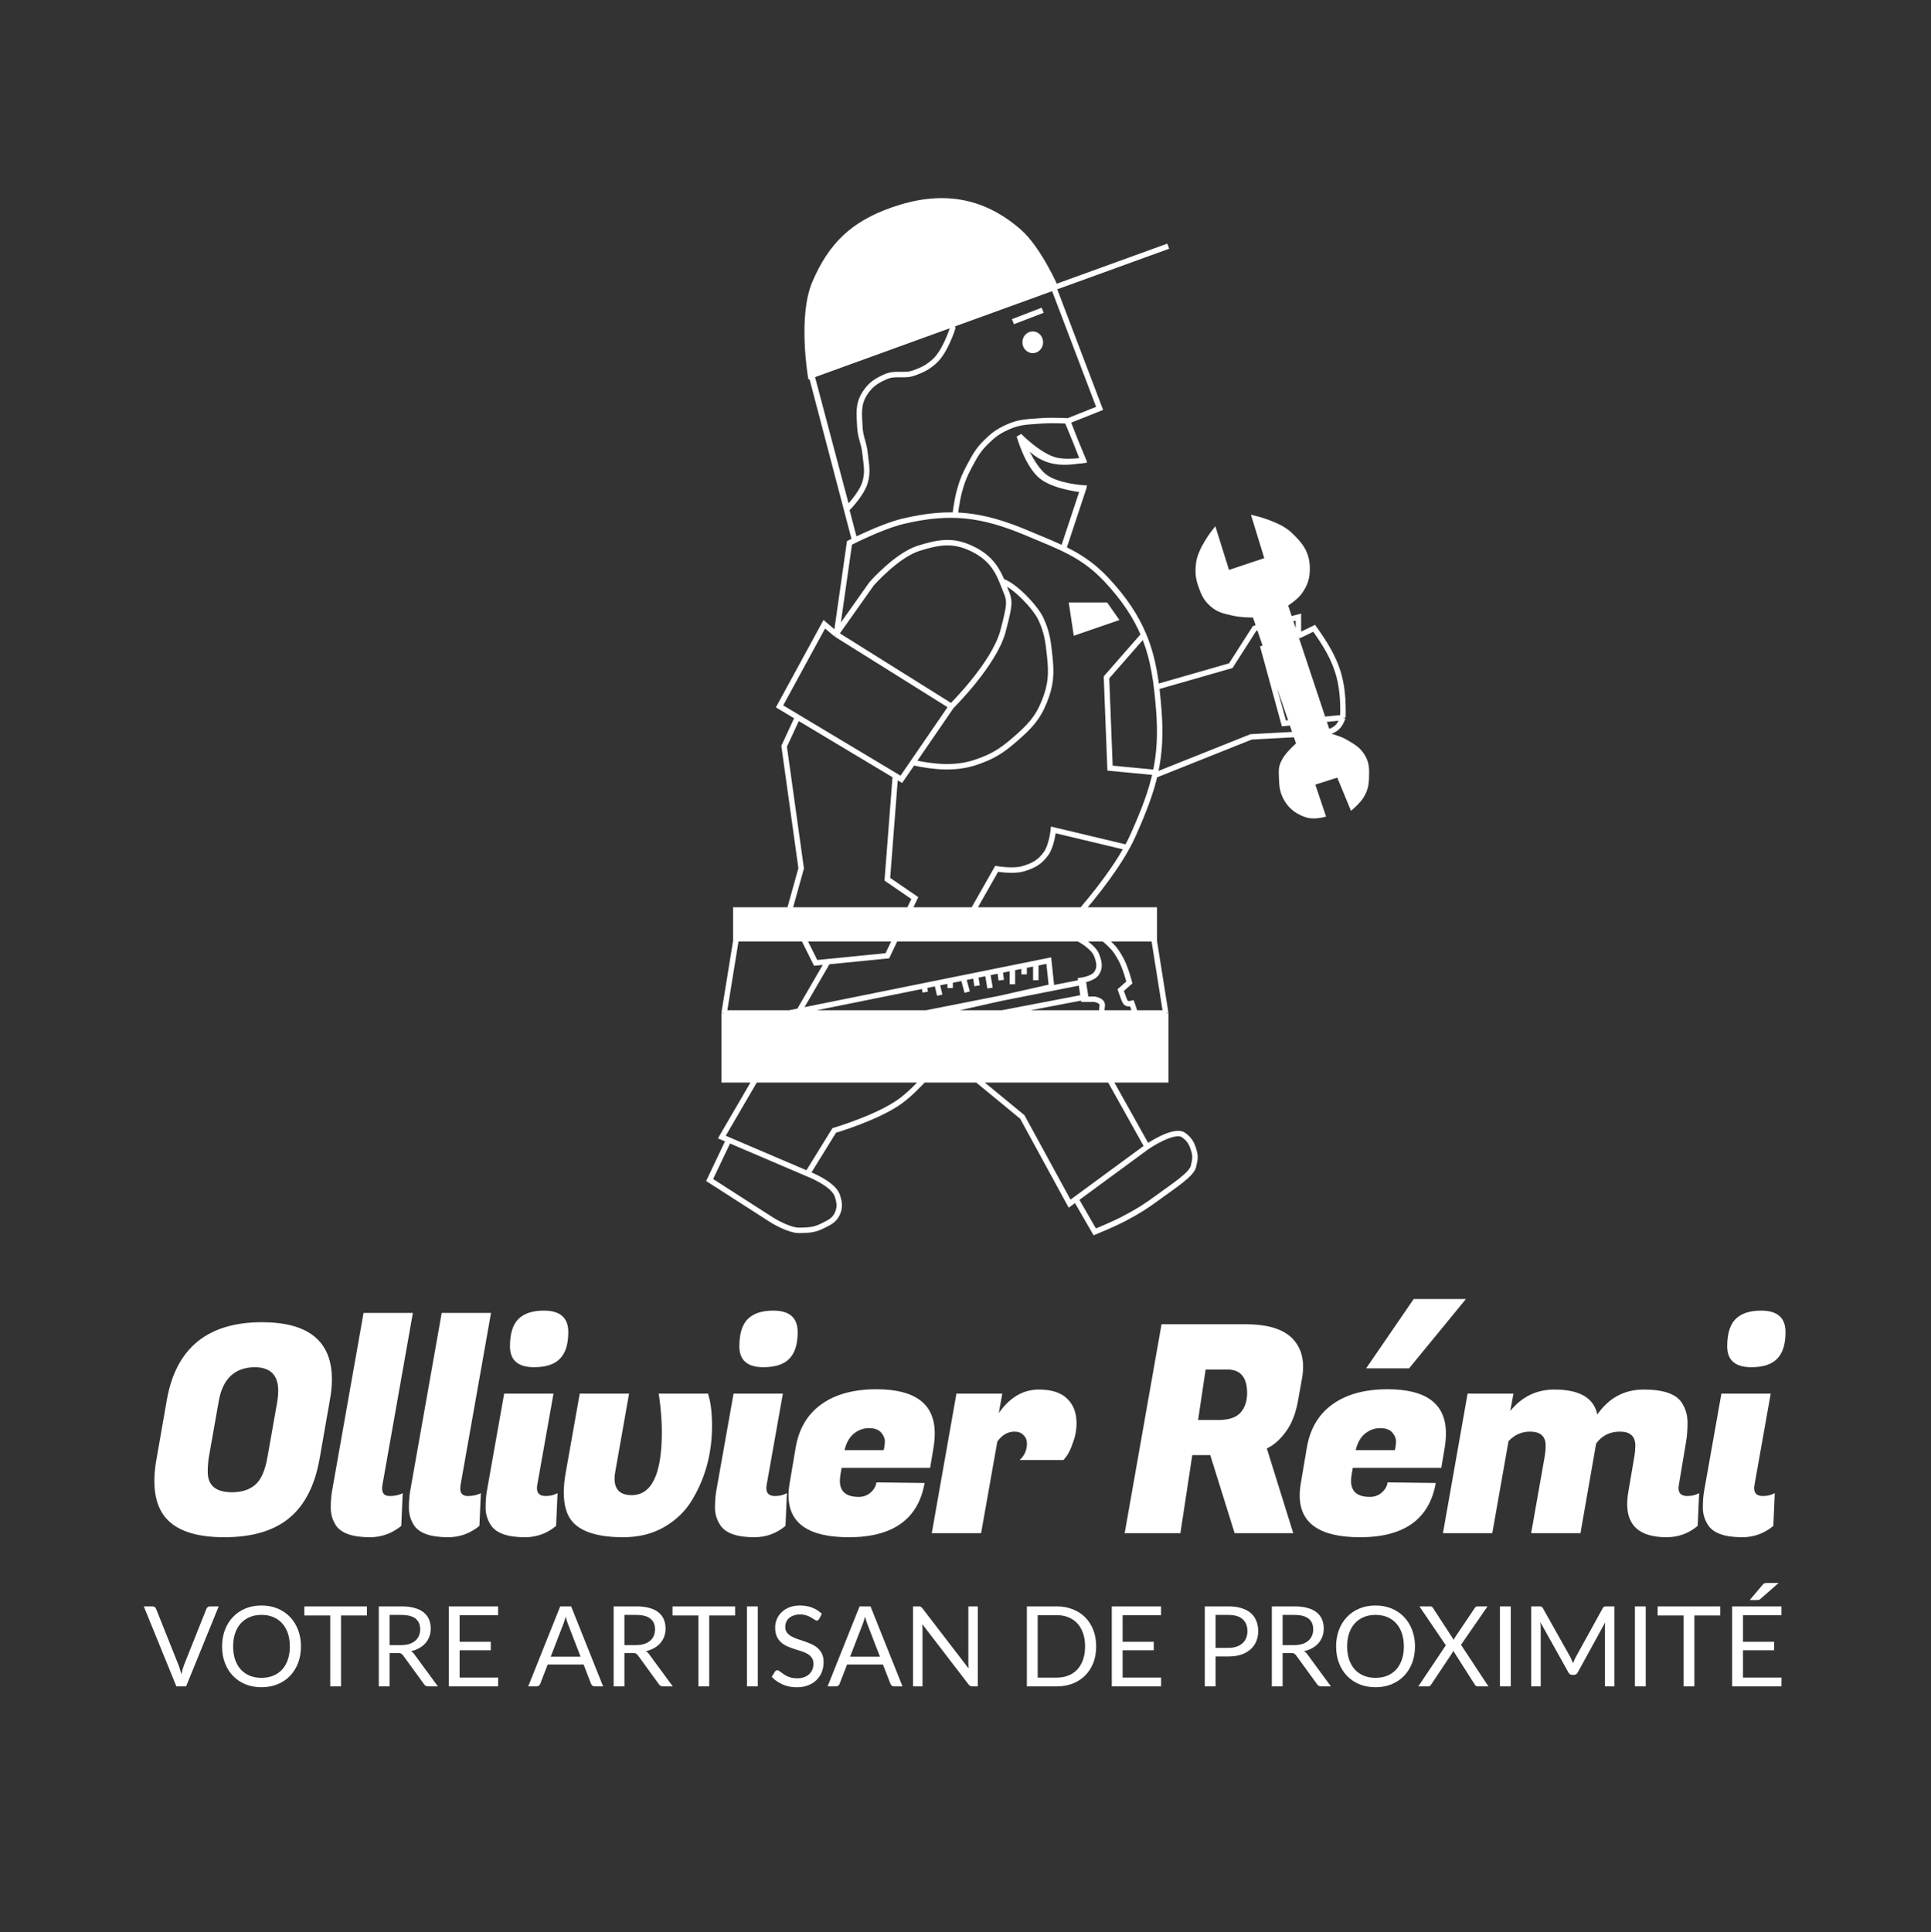
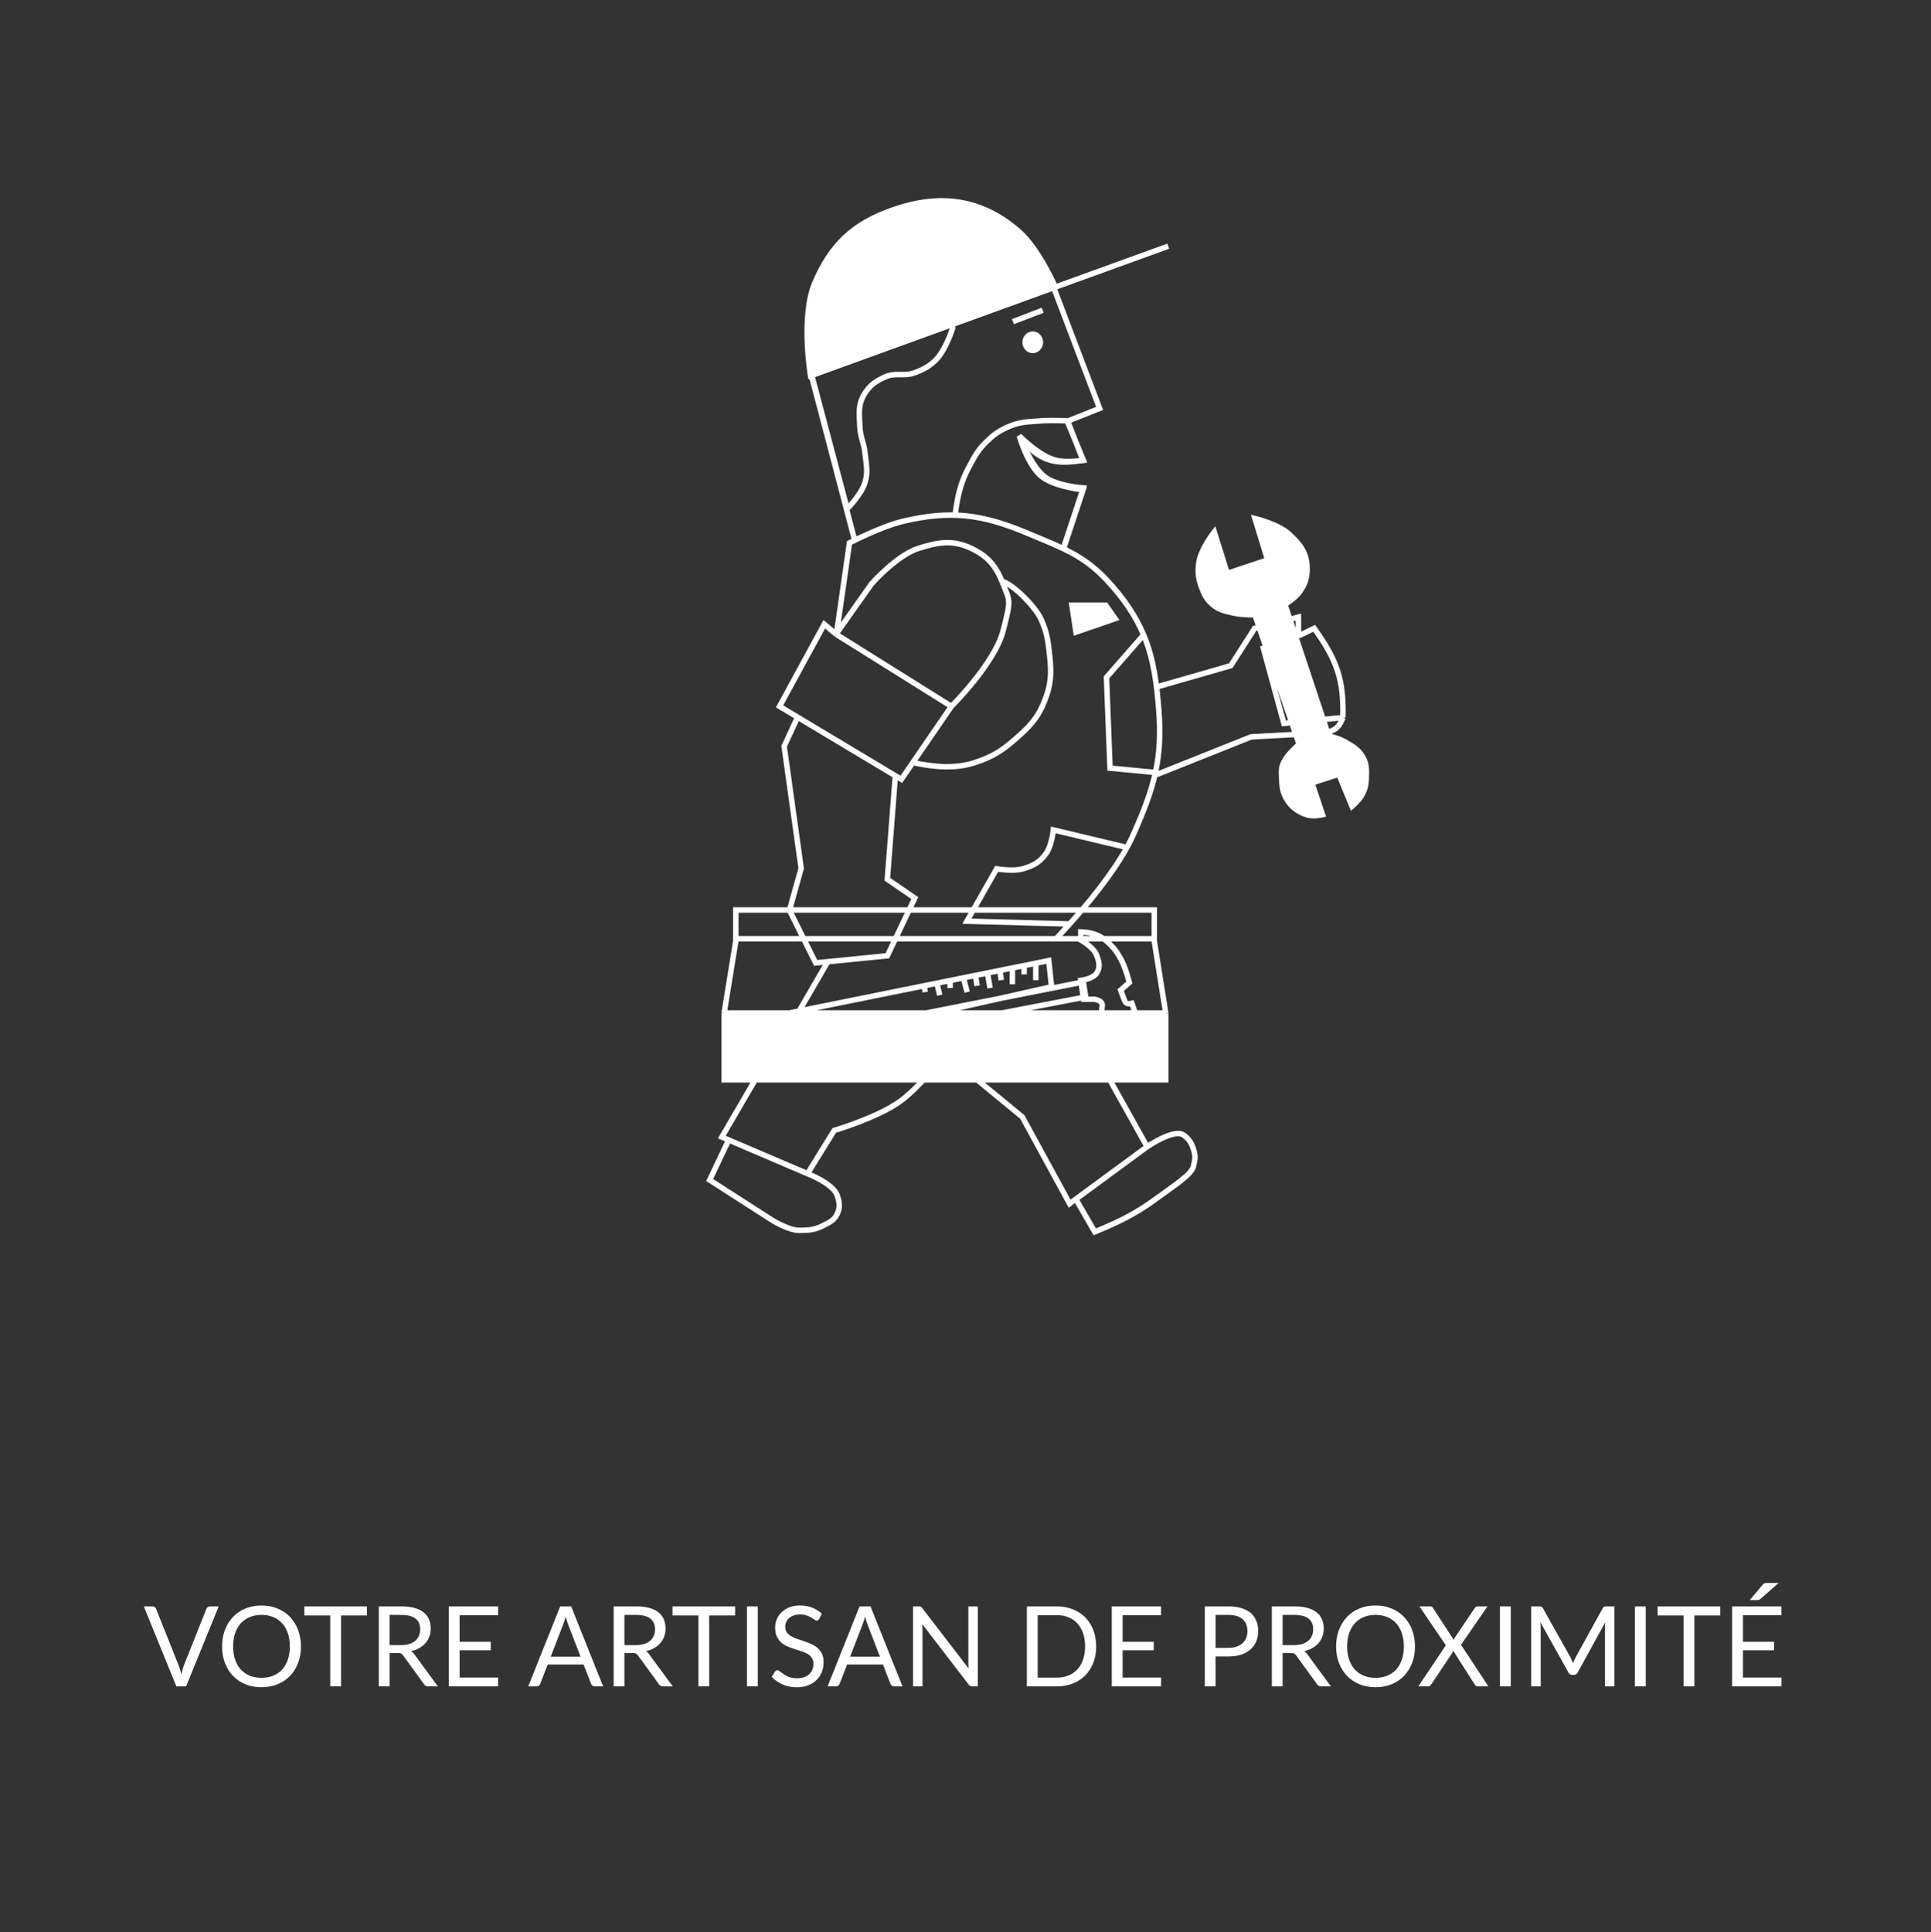
<svg xmlns="http://www.w3.org/2000/svg" width="2000" height="2001" viewBox="0 0 2000 2001" fill="none">
  <rect x="0" y="0" width="2000" height="2001" fill="#333333" stroke="none" />
-   <path d="M271.342 1369.31C319.622 1369.31 343.762 1389.05 343.762 1428.51C343.762 1435.12 343.061 1442.23 341.659 1449.85L331.141 1509.95C326.333 1537.79 315.916 1558.43 299.89 1571.85C283.863 1585.27 261.326 1591.98 232.278 1591.98C203.23 1591.98 182.996 1585.27 171.577 1571.85C163.764 1562.63 159.858 1549.91 159.858 1533.68C159.858 1526.47 160.659 1518.56 162.262 1509.95L172.779 1449.85C182.195 1396.16 215.049 1369.31 271.342 1369.31ZM240.391 1545.4C250.408 1545.4 258.421 1542.8 264.431 1537.59C270.441 1532.38 274.648 1522.77 277.052 1508.74L287.269 1451.05C287.87 1447.04 288.17 1443.44 288.17 1440.23C288.17 1424 279.957 1415.89 263.529 1415.89C242.895 1416.29 230.575 1428.01 226.568 1451.05L216.351 1508.74C215.55 1513.75 215.149 1518.96 215.149 1524.37C215.149 1538.39 223.563 1545.4 240.391 1545.4ZM395.767 1541.5C395.767 1546.71 398.372 1549.31 403.58 1549.31C408.989 1549.31 413.497 1548.31 417.103 1546.31L415.6 1580.26C405.984 1588.07 395.166 1591.98 383.146 1591.98C364.916 1591.98 353.097 1587.77 347.688 1579.36C344.282 1573.95 342.579 1568.04 342.579 1561.63C342.579 1555.22 342.98 1549.61 343.781 1544.8L376.535 1359.7H427.62L396.068 1537.89C395.867 1539.09 395.767 1540.3 395.767 1541.5ZM476.702 1541.5C476.702 1546.71 479.306 1549.31 484.515 1549.31C489.924 1549.31 494.431 1548.31 498.037 1546.31L496.535 1580.26C486.919 1588.07 476.101 1591.98 464.081 1591.98C445.851 1591.98 434.031 1587.77 428.622 1579.36C425.217 1573.95 423.514 1568.04 423.514 1561.63C423.514 1555.22 423.915 1549.61 424.716 1544.8L457.47 1359.7H508.555L477.003 1537.89C476.802 1539.09 476.702 1540.3 476.702 1541.5ZM565.149 1549.31C569.757 1549.31 573.864 1548.31 577.47 1546.31L575.967 1580.26C566.552 1588.07 555.834 1591.98 543.814 1591.98C525.584 1591.98 513.764 1587.77 508.355 1579.36C504.749 1573.75 502.946 1567.84 502.946 1561.63C502.946 1555.22 503.347 1549.61 504.148 1544.8L522.178 1443.23H573.263L556.435 1537.89C556.235 1539.09 556.134 1540.2 556.134 1541.2C556.134 1546.61 559.139 1549.31 565.149 1549.31ZM528.188 1394.25C528.188 1381.43 530.993 1372.12 536.602 1366.31C542.412 1360.3 551.326 1357.29 563.346 1357.29C580.174 1357.29 588.588 1364.7 588.588 1379.53C588.588 1392.15 585.683 1401.37 579.874 1407.18C574.264 1412.98 565.35 1415.89 553.129 1415.89C536.502 1415.89 528.188 1408.68 528.188 1394.25ZM733.271 1443.23C736.076 1451.65 737.478 1462.87 737.478 1476.89C737.478 1490.71 735.775 1504.04 732.369 1516.86C728.964 1529.68 723.755 1541.9 716.743 1553.52C709.932 1564.94 700.316 1574.25 687.896 1581.46C675.675 1588.48 661.552 1591.98 645.526 1591.98C620.484 1591.98 603.155 1586.87 593.539 1576.66C587.129 1569.84 583.923 1559.43 583.923 1545.4C583.923 1538.79 584.725 1531.28 586.327 1522.87L600.451 1443.23H651.535L637.412 1523.17C636.811 1526.17 636.511 1528.88 636.511 1531.28C636.511 1542.7 642.42 1548.41 654.24 1548.41C675.074 1548.41 685.492 1526.57 685.492 1482.9C685.492 1472.68 684.69 1461.37 683.088 1448.94L682.186 1443.23H733.271ZM802.73 1549.31C807.338 1549.31 811.445 1548.31 815.051 1546.31L813.548 1580.26C804.133 1588.07 793.415 1591.98 781.395 1591.98C763.165 1591.98 751.345 1587.77 745.936 1579.36C742.33 1573.75 740.527 1567.84 740.527 1561.63C740.527 1555.22 740.928 1549.61 741.729 1544.8L759.759 1443.23H810.844L794.016 1537.89C793.816 1539.09 793.716 1540.2 793.716 1541.2C793.716 1546.61 796.721 1549.31 802.73 1549.31ZM765.769 1394.25C765.769 1381.43 768.574 1372.12 774.183 1366.31C779.993 1360.3 788.908 1357.29 800.927 1357.29C817.755 1357.29 826.169 1364.7 826.169 1379.53C826.169 1392.15 823.264 1401.37 817.455 1407.18C811.846 1412.98 802.931 1415.89 790.711 1415.89C774.083 1415.89 765.769 1408.68 765.769 1394.25ZM879.2 1591.98C837.531 1591.98 816.697 1577.56 816.697 1548.71C816.697 1544.7 817.097 1540.4 817.899 1535.79L824.209 1498.53C827.615 1479.29 836.429 1464.57 850.653 1454.35C865.077 1443.94 884.108 1438.73 907.747 1438.73C948.014 1438.73 968.147 1453.95 968.147 1484.4C968.147 1488.81 967.747 1493.62 966.945 1498.83L963.34 1520.16H871.688L870.486 1527.07C870.085 1529.48 869.885 1531.68 869.885 1533.68C869.885 1544.7 876.395 1550.21 889.417 1550.21C894.225 1550.21 898.332 1548.71 901.737 1545.7C905.143 1542.7 907.146 1539.19 907.747 1535.19L957.63 1535.79C951.019 1573.25 924.876 1591.98 879.2 1591.98ZM915.26 1501.83C916.061 1498.43 916.462 1495.32 916.462 1492.52C916.462 1489.51 915.16 1486.51 912.555 1483.5C909.951 1480.5 905.744 1478.99 899.934 1478.99C894.325 1478.99 889.117 1480.9 884.309 1484.7C879.701 1488.51 876.496 1494.22 874.693 1501.83H915.26ZM1115.02 1473.89C1115.02 1480.7 1113.82 1487.31 1111.41 1493.72C1109.21 1500.13 1107 1504.84 1104.8 1507.84L1101.5 1512.05H1056.12C1061.13 1507.44 1063.63 1501.73 1063.63 1494.92C1063.63 1491.31 1062.43 1488.41 1060.03 1486.21C1057.82 1483.8 1054.72 1482.6 1050.71 1482.6C1043.9 1482.6 1037.99 1486.01 1032.98 1492.82L1016.15 1587.77H965.07L990.612 1443.23H1038.09L1034.48 1463.37C1045.9 1447.14 1059.73 1439.03 1075.95 1439.03C1088.97 1439.03 1098.69 1442.13 1105.1 1448.34C1111.71 1454.55 1115.02 1463.07 1115.02 1473.89ZM1290.18 1371.42C1313.02 1371.42 1329.24 1376.42 1338.86 1386.44C1346.07 1394.05 1349.68 1403.67 1349.68 1415.29C1349.68 1419.3 1349.28 1423.5 1348.48 1427.91L1344.27 1451.35C1341.87 1464.37 1337.66 1474.89 1331.65 1482.9C1325.84 1490.91 1319.33 1496.62 1312.12 1500.03L1339.46 1587.77H1278.76L1253.52 1506.94H1234.89L1222.57 1587.77H1164.87L1203.04 1371.42H1290.18ZM1271.25 1418.29H1248.71L1240.9 1470.58H1261.93C1272.55 1470.58 1280.16 1468.08 1284.77 1463.07C1289.38 1457.86 1291.68 1451.05 1291.68 1442.63C1291.68 1426.41 1284.87 1418.29 1271.25 1418.29ZM1408.65 1591.98C1366.98 1591.98 1346.15 1577.56 1346.15 1548.71C1346.15 1544.7 1346.55 1540.4 1347.35 1535.79L1353.66 1498.53C1357.07 1479.29 1365.88 1464.57 1380.1 1454.35C1394.53 1443.94 1413.56 1438.73 1437.2 1438.73C1477.47 1438.73 1497.6 1453.95 1497.6 1484.4C1497.6 1488.81 1497.2 1493.62 1496.4 1498.83L1492.79 1520.16H1401.14L1399.94 1527.07C1399.54 1529.48 1399.34 1531.68 1399.34 1533.68C1399.34 1544.7 1405.85 1550.21 1418.87 1550.21C1423.68 1550.21 1427.78 1548.71 1431.19 1545.7C1434.59 1542.7 1436.6 1539.19 1437.2 1535.19L1487.08 1535.79C1480.47 1573.25 1454.33 1591.98 1408.65 1591.98ZM1444.71 1501.83C1445.51 1498.43 1445.91 1495.32 1445.91 1492.52C1445.91 1489.51 1444.61 1486.51 1442.01 1483.5C1439.4 1480.5 1435.2 1478.99 1429.39 1478.99C1423.78 1478.99 1418.57 1480.9 1413.76 1484.7C1409.15 1488.51 1405.95 1494.22 1404.14 1501.83H1444.71ZM1459.44 1417.09H1414.96L1464.24 1345.27H1518.33L1459.44 1417.09ZM1747.54 1549.31C1752.15 1549.31 1756.25 1548.31 1759.86 1546.31L1758.36 1580.26C1748.94 1588.07 1738.22 1591.98 1726.2 1591.98C1698.96 1591.98 1685.34 1580.56 1685.34 1557.72C1685.34 1553.72 1685.74 1549.41 1686.54 1544.8L1692.85 1507.84C1693.45 1504.24 1693.75 1500.63 1693.75 1497.02C1693.75 1487.41 1688.44 1482.6 1677.82 1482.6C1667.41 1482.6 1659.19 1486.71 1653.18 1494.92L1636.96 1587.77H1585.87L1600 1507.84C1600.6 1504.24 1600.9 1500.63 1600.9 1497.02C1600.9 1487.41 1595.49 1482.6 1584.67 1482.6C1576.06 1482.6 1568.64 1485.91 1562.43 1492.52L1545.61 1587.77H1494.52L1520.06 1443.23H1567.54L1564.24 1461.26C1576.26 1446.44 1591.48 1439.03 1609.91 1439.03C1635.96 1439.03 1650.78 1447.64 1654.39 1464.87C1666.41 1447.64 1682.43 1439.03 1702.47 1439.03C1722.7 1439.03 1735.82 1443.54 1741.83 1452.55C1745.84 1458.76 1747.84 1465.57 1747.84 1472.98C1747.84 1480.4 1747.34 1487.11 1746.34 1493.12L1738.83 1537.89C1738.63 1539.09 1738.53 1540.2 1738.53 1541.2C1738.53 1546.61 1741.53 1549.31 1747.54 1549.31ZM1825.89 1549.31C1830.5 1549.31 1834.6 1548.31 1838.21 1546.31L1836.71 1580.26C1827.29 1588.07 1816.57 1591.98 1804.55 1591.98C1786.32 1591.98 1774.51 1587.77 1769.1 1579.36C1765.49 1573.75 1763.69 1567.84 1763.69 1561.63C1763.69 1555.22 1764.09 1549.61 1764.89 1544.8L1782.92 1443.23H1834L1817.18 1537.89C1816.98 1539.09 1816.88 1540.2 1816.88 1541.2C1816.88 1546.61 1819.88 1549.31 1825.89 1549.31ZM1788.93 1394.25C1788.93 1381.43 1791.73 1372.12 1797.34 1366.31C1803.15 1360.3 1812.07 1357.29 1824.09 1357.29C1840.92 1357.29 1849.33 1364.7 1849.33 1379.53C1849.33 1392.15 1846.42 1401.37 1840.61 1407.18C1835.01 1412.98 1826.09 1415.89 1813.87 1415.89C1797.24 1415.89 1788.93 1408.68 1788.93 1394.25Z" fill="white" />
  <path d="M226.502 1663.6L192.737 1746.45H182.677L148.912 1663.6H157.874C158.876 1663.6 159.685 1663.85 160.302 1664.35C160.919 1664.85 161.381 1665.49 161.69 1666.26L185.048 1724.71C185.549 1726.02 186.031 1727.45 186.493 1728.99C186.994 1730.53 187.437 1732.15 187.823 1733.85C188.208 1732.15 188.613 1730.53 189.037 1728.99C189.461 1727.45 189.924 1726.02 190.425 1724.71L213.725 1666.26C213.956 1665.61 214.399 1665.01 215.055 1664.47C215.748 1663.89 216.577 1663.6 217.541 1663.6H226.502ZM311.692 1705.06C311.692 1711.26 310.709 1716.97 308.744 1722.17C306.778 1727.34 304.003 1731.79 300.418 1735.53C296.833 1739.26 292.516 1742.17 287.467 1744.26C282.456 1746.3 276.906 1747.32 270.816 1747.32C264.726 1747.32 259.175 1746.3 254.165 1744.26C249.154 1742.17 244.856 1739.26 241.272 1735.53C237.687 1731.79 234.912 1727.34 232.946 1722.17C230.98 1716.97 229.997 1711.26 229.997 1705.06C229.997 1698.85 230.98 1693.17 232.946 1688C234.912 1682.8 237.687 1678.33 241.272 1674.59C244.856 1670.81 249.154 1667.88 254.165 1665.8C259.175 1663.72 264.726 1662.68 270.816 1662.68C276.906 1662.68 282.456 1663.72 287.467 1665.8C292.516 1667.88 296.833 1670.81 300.418 1674.59C304.003 1678.33 306.778 1682.8 308.744 1688C310.709 1693.17 311.692 1698.85 311.692 1705.06ZM300.187 1705.06C300.187 1699.97 299.493 1695.4 298.105 1691.35C296.718 1687.31 294.752 1683.9 292.208 1681.12C289.664 1678.31 286.581 1676.15 282.957 1674.64C279.334 1673.14 275.287 1672.39 270.816 1672.39C266.383 1672.39 262.355 1673.14 258.732 1674.64C255.109 1676.15 252.006 1678.31 249.424 1681.12C246.88 1683.9 244.914 1687.31 243.526 1691.35C242.139 1695.4 241.445 1699.97 241.445 1705.06C241.445 1710.14 242.139 1714.71 243.526 1718.76C244.914 1722.77 246.88 1726.18 249.424 1728.99C252.006 1731.77 255.109 1733.91 258.732 1735.41C262.355 1736.87 266.383 1737.61 270.816 1737.61C275.287 1737.61 279.334 1736.87 282.957 1735.41C286.581 1733.91 289.664 1731.77 292.208 1728.99C294.752 1726.18 296.718 1722.77 298.105 1718.76C299.493 1714.71 300.187 1710.14 300.187 1705.06ZM380.038 1673.03H353.211V1746.45H342.052V1673.03H315.168V1663.6H380.038V1673.03ZM415.285 1703.73C418.523 1703.73 421.375 1703.34 423.842 1702.57C426.347 1701.76 428.429 1700.64 430.086 1699.22C431.782 1697.75 433.054 1696.02 433.902 1694.01C434.75 1692.01 435.174 1689.79 435.174 1687.36C435.174 1682.43 433.555 1678.71 430.317 1676.21C427.08 1673.7 422.223 1672.45 415.748 1672.45H403.491V1703.73H415.285ZM453.56 1746.45H443.615C441.572 1746.45 440.069 1745.66 439.106 1744.08L417.598 1714.48C416.942 1713.56 416.229 1712.9 415.459 1712.51C414.726 1712.09 413.57 1711.88 411.99 1711.88H403.491V1746.45H392.332V1663.6H415.748C420.99 1663.6 425.519 1664.14 429.335 1665.22C433.15 1666.26 436.292 1667.78 438.759 1669.79C441.264 1671.79 443.114 1674.22 444.309 1677.07C445.504 1679.89 446.101 1683.05 446.101 1686.56C446.101 1689.48 445.639 1692.22 444.714 1694.77C443.789 1697.31 442.44 1699.6 440.667 1701.65C438.932 1703.65 436.793 1705.36 434.249 1706.79C431.744 1708.22 428.891 1709.3 425.692 1710.03C427.118 1710.84 428.352 1712.01 429.392 1713.56L453.56 1746.45ZM515.938 1737.32L515.881 1746.45H464.828V1663.6H515.881V1672.74H476.045V1700.26H508.307V1709.05H476.045V1737.32H515.938ZM601.311 1715.69L588.302 1681.99C587.917 1680.99 587.512 1679.83 587.088 1678.52C586.664 1677.17 586.259 1675.74 585.874 1674.24C585.064 1677.36 584.236 1679.96 583.388 1682.05L570.379 1715.69H601.311ZM624.669 1746.45H615.996C614.994 1746.45 614.185 1746.2 613.568 1745.7C612.951 1745.2 612.489 1744.56 612.18 1743.79L604.433 1723.79H567.257L559.509 1743.79C559.278 1744.49 558.835 1745.1 558.18 1745.64C557.524 1746.18 556.715 1746.45 555.751 1746.45H547.079L580.208 1663.6H591.54L624.669 1746.45ZM658.521 1703.73C661.759 1703.73 664.611 1703.34 667.078 1702.57C669.584 1701.76 671.665 1700.64 673.322 1699.22C675.018 1697.75 676.29 1696.02 677.138 1694.01C677.986 1692.01 678.41 1689.79 678.41 1687.36C678.41 1682.43 676.791 1678.71 673.554 1676.21C670.316 1673.7 665.459 1672.45 658.984 1672.45H646.727V1703.73H658.521ZM696.796 1746.45H686.851C684.809 1746.45 683.305 1745.66 682.342 1744.08L660.834 1714.48C660.179 1713.56 659.466 1712.9 658.695 1712.51C657.962 1712.09 656.806 1711.88 655.226 1711.88H646.727V1746.45H635.568V1663.6H658.984C664.226 1663.6 668.755 1664.14 672.571 1665.22C676.387 1666.26 679.528 1667.78 681.995 1669.79C684.5 1671.79 686.35 1674.22 687.545 1677.07C688.74 1679.89 689.338 1683.05 689.338 1686.56C689.338 1689.48 688.875 1692.22 687.95 1694.77C687.025 1697.31 685.676 1699.6 683.903 1701.65C682.168 1703.65 680.029 1705.36 677.485 1706.79C674.98 1708.22 672.127 1709.3 668.928 1710.03C670.354 1710.84 671.588 1712.01 672.629 1713.56L696.796 1746.45ZM761.379 1673.03H734.552V1746.45H723.393V1673.03H696.509V1663.6H761.379V1673.03ZM784.889 1746.45H773.673V1663.6H784.889V1746.45ZM848.461 1676.55C848.115 1677.13 847.729 1677.57 847.305 1677.88C846.92 1678.15 846.438 1678.29 845.86 1678.29C845.204 1678.29 844.434 1677.96 843.547 1677.3C842.66 1676.65 841.543 1675.94 840.194 1675.17C838.883 1674.36 837.284 1673.62 835.395 1672.97C833.545 1672.31 831.29 1671.99 828.63 1671.99C826.125 1671.99 823.909 1672.33 821.981 1673.03C820.093 1673.68 818.493 1674.59 817.183 1675.74C815.911 1676.9 814.947 1678.27 814.292 1679.85C813.637 1681.39 813.309 1683.07 813.309 1684.88C813.309 1687.19 813.868 1689.12 814.986 1690.66C816.142 1692.16 817.645 1693.45 819.495 1694.53C821.384 1695.61 823.504 1696.56 825.855 1697.37C828.245 1698.14 830.673 1698.95 833.14 1699.8C835.645 1700.64 838.074 1701.61 840.425 1702.69C842.815 1703.73 844.935 1705.06 846.785 1706.68C848.673 1708.29 850.177 1710.28 851.294 1712.63C852.451 1714.98 853.029 1717.87 853.029 1721.3C853.029 1724.93 852.412 1728.34 851.179 1731.54C849.945 1734.7 848.134 1737.45 845.744 1739.8C843.393 1742.16 840.483 1744.01 837.014 1745.35C833.583 1746.7 829.671 1747.38 825.277 1747.38C819.881 1747.38 814.986 1746.41 810.592 1744.49C806.197 1742.52 802.439 1739.88 799.317 1736.57L802.555 1731.25C802.863 1730.82 803.23 1730.48 803.654 1730.21C804.116 1729.9 804.617 1729.74 805.157 1729.74C805.658 1729.74 806.217 1729.96 806.833 1730.38C807.489 1730.77 808.221 1731.27 809.03 1731.88C809.84 1732.5 810.765 1733.17 811.806 1733.91C812.846 1734.64 814.022 1735.31 815.332 1735.93C816.682 1736.55 818.204 1737.07 819.9 1737.49C821.596 1737.88 823.504 1738.07 825.624 1738.07C828.283 1738.07 830.654 1737.7 832.735 1736.97C834.817 1736.24 836.57 1735.22 837.997 1733.91C839.461 1732.56 840.579 1730.96 841.35 1729.11C842.121 1727.26 842.506 1725.2 842.506 1722.92C842.506 1720.42 841.928 1718.37 840.772 1716.79C839.654 1715.17 838.17 1713.83 836.32 1712.75C834.47 1711.67 832.35 1710.76 829.96 1710.03C827.57 1709.26 825.142 1708.49 822.675 1707.72C820.208 1706.91 817.78 1705.98 815.39 1704.94C813.001 1703.9 810.881 1702.55 809.03 1700.89C807.18 1699.24 805.677 1697.17 804.521 1694.71C803.403 1692.2 802.844 1689.12 802.844 1685.46C802.844 1682.53 803.403 1679.69 804.521 1676.96C805.677 1674.22 807.335 1671.79 809.493 1669.67C811.69 1667.55 814.369 1665.86 817.53 1664.58C820.729 1663.31 824.39 1662.68 828.515 1662.68C833.14 1662.68 837.341 1663.41 841.119 1664.87C844.935 1666.34 848.288 1668.46 851.179 1671.23L848.461 1676.55ZM911.397 1715.69L898.389 1681.99C898.003 1680.99 897.599 1679.83 897.175 1678.52C896.751 1677.17 896.346 1675.74 895.96 1674.24C895.151 1677.36 894.322 1679.96 893.474 1682.05L880.466 1715.69H911.397ZM934.755 1746.45H926.083C925.081 1746.45 924.271 1746.2 923.655 1745.7C923.038 1745.2 922.575 1744.56 922.267 1743.79L914.52 1723.79H877.343L869.596 1743.79C869.365 1744.49 868.922 1745.1 868.266 1745.64C867.611 1746.18 866.802 1746.45 865.838 1746.45H857.166L890.294 1663.6H901.626L934.755 1746.45ZM1012.78 1663.6V1746.45H1007.17C1006.29 1746.45 1005.53 1746.3 1004.92 1745.99C1004.34 1745.68 1003.76 1745.16 1003.18 1744.43L955.252 1681.99C955.329 1682.95 955.387 1683.9 955.426 1684.82C955.464 1685.75 955.484 1686.61 955.484 1687.42V1746.45H945.655V1663.6H951.436C951.937 1663.6 952.361 1663.64 952.708 1663.72C953.055 1663.76 953.364 1663.85 953.633 1664.01C953.903 1664.12 954.173 1664.32 954.443 1664.58C954.713 1664.82 955.002 1665.12 955.31 1665.51L1003.24 1727.89C1003.16 1726.89 1003.09 1725.93 1003.01 1725C1002.97 1724.04 1002.95 1723.13 1002.95 1722.29V1663.6H1012.78ZM1135.35 1705.06C1135.35 1711.26 1134.37 1716.91 1132.41 1722C1130.44 1727.08 1127.66 1731.44 1124.08 1735.06C1120.5 1738.69 1116.18 1741.5 1111.13 1743.5C1106.12 1745.47 1100.57 1746.45 1094.48 1746.45H1063.55V1663.6H1094.48C1100.57 1663.6 1106.12 1664.6 1111.13 1666.61C1116.18 1668.57 1120.5 1671.39 1124.08 1675.05C1127.66 1678.67 1130.44 1683.03 1132.41 1688.12C1134.37 1693.2 1135.35 1698.85 1135.35 1705.06ZM1123.85 1705.06C1123.85 1699.97 1123.16 1695.42 1121.77 1691.41C1120.38 1687.4 1118.41 1684.01 1115.87 1681.24C1113.33 1678.46 1110.24 1676.34 1106.62 1674.88C1103 1673.41 1098.95 1672.68 1094.48 1672.68H1074.76V1737.38H1094.48C1098.95 1737.38 1103 1736.64 1106.62 1735.18C1110.24 1733.71 1113.33 1731.61 1115.87 1728.88C1118.41 1726.1 1120.38 1722.71 1121.77 1718.7C1123.16 1714.69 1123.85 1710.14 1123.85 1705.06ZM1202.62 1737.32L1202.57 1746.45H1151.51V1663.6H1202.57V1672.74H1162.73V1700.26H1194.99V1709.05H1162.73V1737.32H1202.62ZM1272.29 1706.56C1275.49 1706.56 1278.31 1706.14 1280.73 1705.29C1283.2 1704.44 1285.26 1703.26 1286.92 1701.76C1288.62 1700.22 1289.89 1698.39 1290.74 1696.27C1291.58 1694.15 1292.01 1691.82 1292.01 1689.27C1292.01 1683.99 1290.37 1679.87 1287.09 1676.9C1283.86 1673.93 1278.92 1672.45 1272.29 1672.45H1259V1706.56H1272.29ZM1272.29 1663.6C1277.54 1663.6 1282.08 1664.22 1285.94 1665.45C1289.83 1666.65 1293.05 1668.36 1295.59 1670.6C1298.14 1672.83 1300.03 1675.53 1301.26 1678.69C1302.53 1681.85 1303.17 1685.38 1303.17 1689.27C1303.17 1693.13 1302.49 1696.65 1301.14 1699.85C1299.79 1703.05 1297.81 1705.81 1295.19 1708.12C1292.61 1710.43 1289.39 1712.24 1285.53 1713.56C1281.72 1714.83 1277.3 1715.46 1272.29 1715.46H1259V1746.45H1247.84V1663.6H1272.29ZM1340.24 1703.73C1343.48 1703.73 1346.33 1703.34 1348.79 1702.57C1351.3 1701.76 1353.38 1700.64 1355.04 1699.22C1356.73 1697.75 1358.01 1696.02 1358.85 1694.01C1359.7 1692.01 1360.13 1689.79 1360.13 1687.36C1360.13 1682.43 1358.51 1678.71 1355.27 1676.21C1352.03 1673.7 1347.18 1672.45 1340.7 1672.45H1328.44V1703.73H1340.24ZM1378.51 1746.45H1368.57C1366.52 1746.45 1365.02 1745.66 1364.06 1744.08L1342.55 1714.48C1341.89 1713.56 1341.18 1712.9 1340.41 1712.51C1339.68 1712.09 1338.52 1711.88 1336.94 1711.88H1328.44V1746.45H1317.28V1663.6H1340.7C1345.94 1663.6 1350.47 1664.14 1354.29 1665.22C1358.1 1666.26 1361.24 1667.78 1363.71 1669.79C1366.22 1671.79 1368.07 1674.22 1369.26 1677.07C1370.46 1679.89 1371.05 1683.05 1371.05 1686.56C1371.05 1689.48 1370.59 1692.22 1369.67 1694.77C1368.74 1697.31 1367.39 1699.6 1365.62 1701.65C1363.88 1703.65 1361.75 1705.36 1359.2 1706.79C1356.7 1708.22 1353.84 1709.3 1350.64 1710.03C1352.07 1710.84 1353.3 1712.01 1354.34 1713.56L1378.51 1746.45ZM1465.54 1705.06C1465.54 1711.26 1464.56 1716.97 1462.59 1722.17C1460.63 1727.34 1457.85 1731.79 1454.27 1735.53C1450.68 1739.26 1446.36 1742.17 1441.31 1744.26C1436.3 1746.3 1430.75 1747.32 1424.66 1747.32C1418.57 1747.32 1413.02 1746.3 1408.01 1744.26C1403 1742.17 1398.7 1739.26 1395.12 1735.53C1391.53 1731.79 1388.76 1727.34 1386.79 1722.17C1384.83 1716.97 1383.84 1711.26 1383.84 1705.06C1383.84 1698.85 1384.83 1693.17 1386.79 1688C1388.76 1682.8 1391.53 1678.33 1395.12 1674.59C1398.7 1670.81 1403 1667.88 1408.01 1665.8C1413.02 1663.72 1418.57 1662.68 1424.66 1662.68C1430.75 1662.68 1436.3 1663.72 1441.31 1665.8C1446.36 1667.88 1450.68 1670.81 1454.27 1674.59C1457.85 1678.33 1460.63 1682.8 1462.59 1688C1464.56 1693.17 1465.54 1698.85 1465.54 1705.06ZM1454.03 1705.06C1454.03 1699.97 1453.34 1695.4 1451.95 1691.35C1450.57 1687.31 1448.6 1683.9 1446.06 1681.12C1443.51 1678.31 1440.43 1676.15 1436.8 1674.64C1433.18 1673.14 1429.13 1672.39 1424.66 1672.39C1420.23 1672.39 1416.2 1673.14 1412.58 1674.64C1408.96 1676.15 1405.85 1678.31 1403.27 1681.12C1400.73 1683.9 1398.76 1687.31 1397.37 1691.35C1395.99 1695.4 1395.29 1699.97 1395.29 1705.06C1395.29 1710.14 1395.99 1714.71 1397.37 1718.76C1398.76 1722.77 1400.73 1726.18 1403.27 1728.99C1405.85 1731.77 1408.96 1733.91 1412.58 1735.41C1416.2 1736.87 1420.23 1737.61 1424.66 1737.61C1429.13 1737.61 1433.18 1736.87 1436.8 1735.41C1440.43 1733.91 1443.51 1731.77 1446.06 1728.99C1448.6 1726.18 1450.57 1722.77 1451.95 1718.76C1453.34 1714.71 1454.03 1710.14 1454.03 1705.06ZM1541.62 1746.45H1530.52C1529.67 1746.45 1529 1746.24 1528.49 1745.82C1528.03 1745.35 1527.65 1744.85 1527.34 1744.31L1505.14 1709.51C1504.83 1710.43 1504.48 1711.22 1504.1 1711.88L1482.47 1744.31C1482.09 1744.85 1481.66 1745.35 1481.2 1745.82C1480.78 1746.24 1480.18 1746.45 1479.41 1746.45H1469L1497.51 1703.9L1470.16 1663.6H1481.32C1482.13 1663.6 1482.72 1663.74 1483.11 1664.01C1483.49 1664.28 1483.84 1664.66 1484.15 1665.16L1505.77 1698.35C1506.04 1697.54 1506.45 1696.65 1506.99 1695.69L1527.4 1665.39C1527.7 1664.85 1528.07 1664.43 1528.49 1664.12C1528.92 1663.78 1529.42 1663.6 1530 1663.6H1540.69L1513.23 1703.38L1541.62 1746.45ZM1564.74 1746.45H1553.52V1663.6H1564.74V1746.45ZM1672.13 1663.6V1746.45H1662.3V1685.57C1662.3 1684.76 1662.32 1683.9 1662.36 1682.97C1662.44 1682.05 1662.52 1681.1 1662.59 1680.14L1634.15 1731.94C1633.26 1733.68 1631.91 1734.54 1630.1 1734.54H1628.48C1626.67 1734.54 1625.32 1733.68 1624.43 1731.94L1595.41 1679.91C1595.64 1681.95 1595.76 1683.84 1595.76 1685.57V1746.45H1585.93V1663.6H1594.2C1595.2 1663.6 1595.97 1663.7 1596.51 1663.89C1597.05 1664.08 1597.57 1664.62 1598.07 1665.51L1626.69 1716.5C1627.15 1717.43 1627.59 1718.39 1628.02 1719.39C1628.48 1720.4 1628.91 1721.42 1629.29 1722.46C1629.68 1721.42 1630.08 1720.4 1630.5 1719.39C1630.93 1718.35 1631.39 1717.37 1631.89 1716.45L1659.99 1665.51C1660.45 1664.62 1660.95 1664.08 1661.49 1663.89C1662.07 1663.7 1662.86 1663.6 1663.86 1663.6H1672.13ZM1704.53 1746.45H1693.32V1663.6H1704.53V1746.45ZM1781.75 1673.03H1754.92V1746.45H1743.77V1673.03H1716.88V1663.6H1781.75V1673.03ZM1845.16 1737.32L1845.1 1746.45H1794.05V1663.6H1845.1V1672.74H1805.26V1700.26H1837.52V1709.05H1805.26V1737.32H1845.16ZM1842.15 1639.38L1823.3 1655.91C1822.72 1656.45 1822.16 1656.78 1821.62 1656.9C1821.08 1657.01 1820.43 1657.07 1819.66 1657.07H1812.26L1825.61 1641.23C1826.27 1640.38 1826.92 1639.86 1827.58 1639.67C1828.27 1639.47 1829.26 1639.38 1830.53 1639.38H1842.15Z" fill="white" />
  <path d="M1271.09 593.808L1257.66 550.889C1257.66 550.889 1243.28 569.258 1241.6 583.276C1240.47 592.724 1240.99 598.553 1244.23 607.499C1247.13 615.492 1249.38 620.374 1255.82 625.931C1262.8 631.958 1268.69 632.77 1277.67 634.883C1286.11 636.869 1299.79 636.726 1299.79 636.726L1345.6 770.748C1345.6 770.748 1334.65 780.269 1330.86 787.073C1326.8 794.352 1327.18 796.91 1327.43 805.24C1327.72 814.788 1328.36 820.883 1333.49 828.938C1338.23 836.377 1344.88 840.86 1353.24 843.683C1360.35 846.084 1369.83 843.683 1369.83 843.683L1358.77 810.77L1386.68 801.818L1400.37 834.994C1400.37 834.994 1407 829.207 1409.85 824.462C1413.85 817.787 1414.94 813.021 1415.12 805.24C1415.31 796.763 1415.64 791.273 1411.43 783.913C1406.88 775.957 1400.68 772.693 1392.73 768.115C1386.76 764.67 1376.15 762.059 1376.15 762.059L1330.86 625.931C1330.86 625.931 1341.12 619.59 1345.6 613.555C1352.08 604.835 1354.13 597.819 1353.77 586.962C1353.26 571.969 1346.28 563.522 1335.33 553.259C1324.19 542.808 1299.79 536.934 1299.79 536.934L1312.95 579.853L1271.09 593.808Z" fill="white" />
-   <path d="M1195.52 942.422H762.12V972.175H1195.52V942.422Z" fill="white" />
  <path d="M1207.37 1049.06H750.008V1118.31H1207.37V1049.06Z" fill="white" />
  <path d="M1077.56 354.465C1077.56 359.118 1074.02 362.89 1069.66 362.89C1065.3 362.89 1061.76 359.118 1061.76 354.465C1061.76 349.811 1065.3 346.039 1069.66 346.039C1074.02 346.039 1077.56 349.811 1077.56 354.465Z" fill="white" />
  <path d="M1145.23 626.721H1110.21L1114.42 654.631L1154.97 640.676L1145.23 626.721Z" fill="white" />
  <path d="M1093.09 297.312L839.533 389.221C839.533 389.221 829.157 327.476 844.009 292.852C860.958 253.34 883.772 231.848 924.317 217.547C973.195 200.307 1016.04 205.686 1055.18 239.664C1075.53 257.329 1093.09 297.312 1093.09 297.312Z" fill="white" />
  <path d="M885.085 559.052L840.06 387.641L877.976 335.77L1090.46 295.485L1138.91 422.924L1105.41 436.271L1122.06 476.44C1091.62 482.185 1075.36 476.406 1057.13 453.652C1057.13 453.652 1067.73 482.832 1082.04 493.752C1094.97 503.625 1122.06 505.338 1122.06 505.338L1101.16 568.367M989.15 534.377C989.15 534.377 990.73 519.075 994.093 507.181C996.965 497.019 999.356 491.465 1004.36 482.167L1004.45 482.001C1009.86 471.955 1013.06 466.002 1021.21 457.943C1028.72 450.521 1033.73 446.799 1043.33 442.408C1056.08 436.578 1064.64 436.937 1078.61 435.826C1089.17 434.986 1105.73 435.826 1105.73 435.826L1121.79 476.901C1121.79 476.901 1105.03 479.123 1094.67 476.901C1076.88 473.083 1055.71 451.36 1055.71 451.36C1055.71 451.36 1064.14 481.488 1078.61 493.226C1092.38 504.388 1121.79 507.181 1121.79 507.181L1101.93 567.208M1198.49 711.277L1274.77 689.387L1299.52 650.681L1344.81 639.096V658.58M1344.81 658.58L1361.14 650.681C1385.43 684.436 1391.82 704.694 1390.89 743.101M1344.81 658.58L1308.48 671.219L1329.8 749.157L1390.89 743.101M1390.89 743.101C1387.35 752.728 1383.42 756.11 1373.25 758.899L1295.84 763.112L1195.4 803.204M856.667 997.099L810.307 1076.97L997.252 1073.81L1118.64 1076.97M1093.82 972.175C1093.82 972.175 1097.87 967.909 1107.84 956.883M1184.51 657.527C1194.81 682.101 1198 706.976 1200.26 735.992C1202.18 760.73 1200.91 780.674 1196.73 799.974M1184.51 657.527C1176.68 638.868 1164.76 620.383 1146.02 600.39C1121.79 574.541 1098.42 566.567 1063.6 551.942C1017.23 532.463 984.316 528.218 935.376 539.83C912.617 545.23 879.819 562.211 879.819 562.211L866.71 654.113M1184.51 657.527L1146.02 701.499L1149.7 795.498L1196.73 799.974M1196.73 799.974C1192.26 820.61 1184.46 840.51 1173.67 864.747C1171.78 868.975 1169.61 873.291 1167.22 877.649M1167.22 877.649L1090.99 859.481C1090.99 859.481 1089.33 875.632 1083.62 883.705C1077.06 892.971 1070.29 896.604 1059.39 899.766C1049.22 902.717 1032.27 899.766 1032.27 899.766L1001.47 954.007L1107.84 956.883M1167.22 877.649C1151.14 906.875 1124.95 937.958 1107.84 956.883M836.372 1215.47C836.372 1215.47 862.968 1225.58 867.178 1238.11C869.535 1245.13 870.295 1250.35 867.178 1257.07C863.98 1263.96 858.938 1265.99 852.17 1269.44C843.582 1273.82 837.895 1273.98 827.946 1274.18C817.096 1274.4 799.773 1263.65 799.773 1263.65L735 1222.05L754.699 1180.57M836.372 1215.47L747.638 1177.55L793.98 1098.03H974.08C974.08 1098.03 951.252 1126.8 932.478 1140.43C908.816 1157.59 864.019 1170.71 864.019 1170.71L836.372 1215.47ZM1114.29 1241.8L1133.9 1275.76C1133.9 1275.76 1153.03 1267.98 1164.71 1261.81C1179.21 1254.14 1187.06 1249.16 1200.26 1239.43C1215.21 1228.4 1233.96 1216.52 1236.07 1208.09C1238.17 1199.67 1238.25 1196.68 1236.07 1189.93C1233.94 1183.33 1231.46 1179.45 1225.8 1175.45C1215.97 1168.5 1188.15 1187.56 1188.15 1187.56M1188.15 1187.56L1107.84 1246.54L1058.86 1156.75L987.508 1098.03H1138.12L1188.15 1187.56ZM1072.82 997.531L1086.25 994.819L1089.14 1021.94L933.794 1056.96L792.927 1054.06L957.186 1020.89M1072.82 997.531V1015.09M1072.82 997.531L1060.71 999.978M1048.59 1002.42V1019.31M1048.59 1002.42L1060.71 999.978M1048.59 1002.42L1035.69 1005.03M1022.79 1007.64L1025.42 1023.26M1022.79 1007.64L1035.69 1005.03M1022.79 1007.64L1010.28 1010.16M997.777 1012.69L1001.73 1027.47M997.777 1012.69L1010.28 1010.16M997.777 1012.69L984.085 1015.45M970.393 1018.22L973.29 1030.63M970.393 1018.22L984.085 1015.45M970.393 1018.22L957.186 1020.89M1060.71 999.978V1009.04M1035.69 1005.03L1037.01 1015.09M1010.28 1010.16L1012 1020.89M984.085 1015.45V1023.26M957.186 1020.89L958.281 1027.47M750.008 1049.06H1207.37M750.008 1049.06V1118.31H1207.37V1049.06M750.008 1049.06L762.647 971.122M1207.37 1049.06L1194.99 971.122M826.154 742.563L812.15 772.854L829.791 899.24L817.679 942.685L844.8 997.189L919.051 989.816L947.488 930.046L919.051 910.562L927.35 803.204M1038.98 602.356C1051.49 606.991 1072.42 628.755 1078.09 640.939C1084.62 654.976 1085.68 664.774 1087.3 680.171C1089.2 698.195 1088.48 709.414 1081.77 726.249C1074.61 744.227 1066.07 752.756 1051.49 765.482C1037.33 777.843 1027.75 783.823 1009.89 789.705C989.225 796.514 966.756 794.373 945.504 789.705M865.864 656.737L902.727 604.603C902.727 604.603 928.842 574.846 951.701 567.741C971.83 561.483 986.587 558.803 1005.68 567.741C1023.22 575.952 1031.96 586.505 1038.85 604.603C1045.66 622.476 1047.81 619.611 1038.85 653.578C1029.9 687.544 985.381 731.515 985.381 731.515M865.864 656.737L853.752 646.468L807.411 731.515L933.533 807.084L985.381 731.515M865.864 656.737L985.381 731.515M1049.12 333.137L1079.93 321.289M1093.09 297.312L839.533 389.221C839.533 389.221 829.157 327.476 844.009 292.852C860.958 253.34 883.772 231.848 924.317 217.547C973.195 200.307 1016.04 205.686 1055.18 239.664C1075.53 257.329 1093.09 297.312 1093.09 297.312ZM1093.09 297.312L1210 254.936M1257.66 550.889L1271.09 593.808L1312.95 579.853L1299.79 536.934C1299.79 536.934 1324.19 542.808 1335.33 553.259C1346.28 563.522 1353.26 571.969 1353.77 586.962C1354.13 597.819 1352.08 604.835 1345.6 613.555C1341.12 619.59 1330.86 625.931 1330.86 625.931L1376.15 762.059C1376.15 762.059 1386.76 764.67 1392.73 768.115C1400.68 772.693 1406.88 775.957 1411.43 783.913C1415.64 791.273 1415.31 796.763 1415.12 805.24C1414.94 813.021 1413.85 817.787 1409.85 824.462C1407 829.207 1400.37 834.994 1400.37 834.994L1386.68 801.818L1358.77 810.77L1369.83 843.683C1369.83 843.683 1360.35 846.084 1353.24 843.683C1344.88 840.86 1338.23 836.377 1333.49 828.938C1328.36 820.883 1327.72 814.788 1327.43 805.24C1327.18 796.91 1326.8 794.353 1330.86 787.072C1334.65 780.269 1345.6 770.748 1345.6 770.748L1299.79 636.726C1299.79 636.726 1286.11 636.869 1277.67 634.883C1268.69 632.77 1262.8 631.958 1255.82 625.931C1249.38 620.374 1247.13 615.492 1244.23 607.499C1240.99 598.553 1240.47 592.724 1241.6 583.276C1243.28 569.258 1257.66 550.889 1257.66 550.889ZM762.12 942.422H1195.52V972.175H762.12V942.422ZM1122.06 1016.94L901.934 1060.38L958.018 1064.33L1124.43 1032.47L1122.06 1016.94ZM1119.42 1015.36C1119.42 1015.36 1131.85 1013.79 1135.75 1007.98C1139.88 1001.84 1138.41 995.934 1135.75 989.026C1132.58 980.815 1119.42 973.491 1119.42 973.491V965.066C1119.42 965.066 1126.62 965.4 1131.01 966.646C1139.76 969.129 1144.31 972.594 1150.76 979.021C1155.5 983.757 1157.46 987.138 1160.76 992.976C1165.77 1001.84 1169.71 1017.46 1169.71 1017.46L1160.76 1025.36L1164.18 1034.84C1164.18 1034.84 1165.32 1038.11 1167.08 1039.05C1168.89 1040.03 1172.35 1039.05 1172.35 1039.05C1172.35 1039.05 1174.28 1044.3 1175.24 1047.74C1176.1 1050.79 1177.09 1055.64 1177.09 1055.64L1138.91 1060.38C1138.91 1060.38 1141.04 1050.82 1141.28 1044.58C1141.36 1042.43 1142.13 1041.04 1141.28 1039.05C1139.97 1036 1133.9 1034.84 1133.9 1034.84H1122.32L1119.42 1015.36ZM877.449 526.929C877.449 526.929 892.233 512.083 895.881 499.808C899.308 488.276 897.129 480.967 895.881 469.002C894.781 458.472 891.115 452.983 890.614 442.408C889.955 428.492 888.286 418.805 895.881 407.125C901.623 398.294 907.342 394.605 916.945 390.274C927.828 385.366 936.032 390.215 947.225 386.061C955.906 382.839 960.841 380.363 967.762 374.213C979.252 364.002 986.72 339.72 986.72 339.72L972.239 304.437L850.329 339.72L840.06 386.061L877.449 526.929ZM1077.56 354.465C1077.56 359.118 1074.02 362.89 1069.66 362.89C1065.3 362.89 1061.76 359.118 1061.76 354.465C1061.76 349.811 1065.3 346.039 1069.66 346.039C1074.02 346.039 1077.56 349.811 1077.56 354.465ZM1110.21 626.721H1145.23L1154.97 640.676L1114.42 654.631L1110.21 626.721Z" stroke="white" stroke-width="5.647" />
</svg>